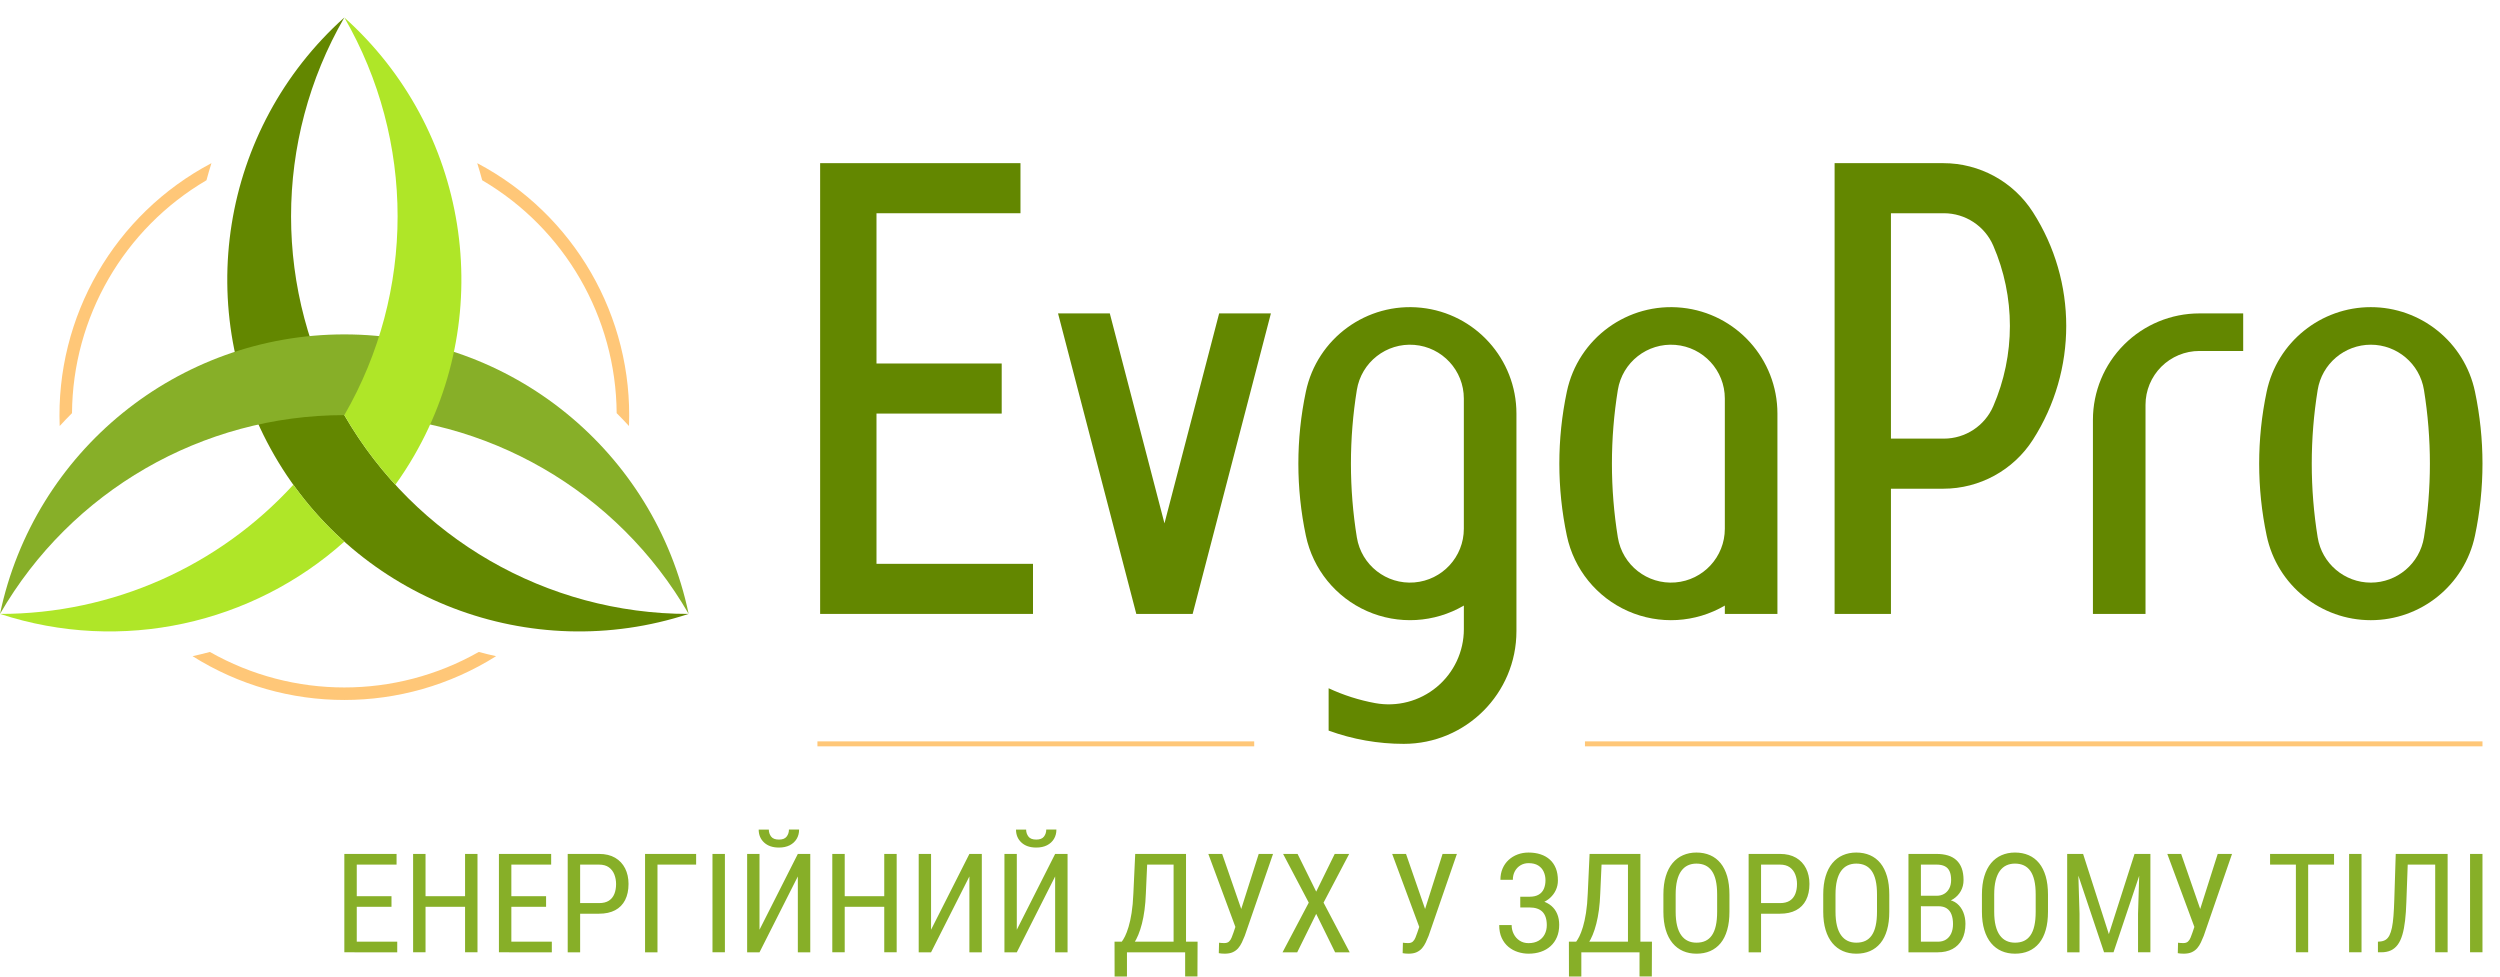
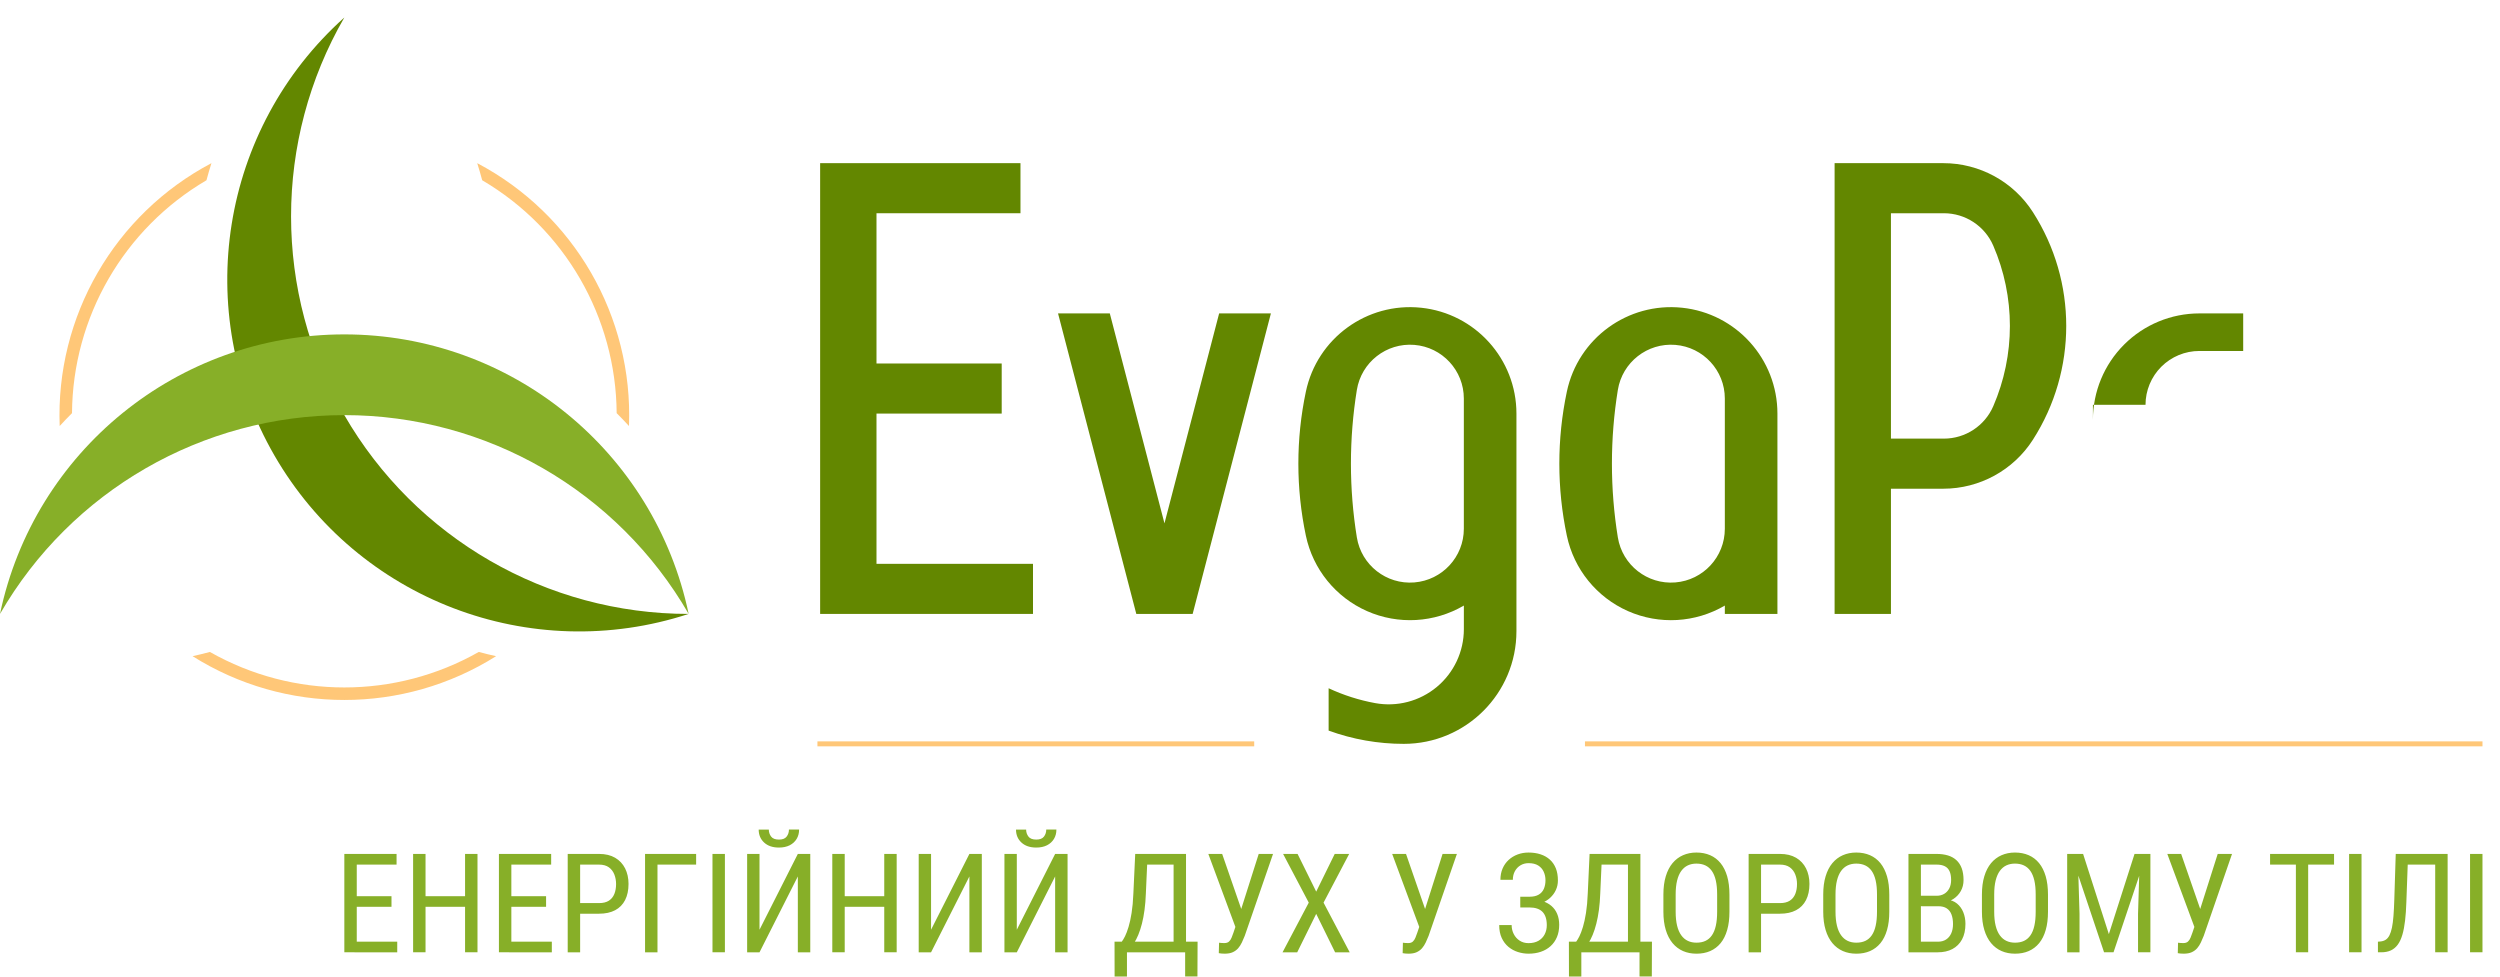
<svg xmlns="http://www.w3.org/2000/svg" id="Layer_1" x="0px" y="0px" width="285.465px" height="111.505px" viewBox="0 0 285.465 111.505" xml:space="preserve">
-   <path fill-rule="evenodd" clip-rule="evenodd" fill="#638700" d="M277.46,52.944c0-2.814-0.226-5.629-0.677-8.417 c-0.485-3-3.078-5.168-6.069-5.166c-2.99-0.002-5.583,2.167-6.068,5.166c-0.451,2.788-0.676,5.602-0.676,8.417 s0.225,5.629,0.676,8.416c0.485,3,3.078,5.169,6.068,5.167c2.991,0.002,5.584-2.167,6.069-5.167 C277.234,58.573,277.46,55.758,277.46,52.944 M257.965,52.944c0-2.758,0.286-5.517,0.859-8.23c1.197-5.672,6.207-9.646,11.89-9.642 c5.685-0.004,10.693,3.97,11.892,9.642c0.572,2.713,0.859,5.472,0.859,8.23s-0.287,5.517-0.859,8.229 c-1.198,5.673-6.207,9.647-11.892,9.643c-5.683,0.005-10.692-3.97-11.89-9.643C258.251,58.46,257.965,55.702,257.965,52.944z" />
  <polygon fill-rule="evenodd" clip-rule="evenodd" fill="#638700" points="116.524,18.63 116.524,24.349 100.083,24.349  100.083,41.506 114.38,41.506 114.38,47.225 100.083,47.225 100.083,64.382 117.954,64.382 117.954,70.101 93.648,70.101  93.648,18.63 " />
  <polygon fill-rule="evenodd" clip-rule="evenodd" fill="#638700" points="139.209,35.787 145.119,35.787 136.184,70.101  129.75,70.101 120.813,35.787 126.724,35.787 132.966,59.76 " />
  <path fill-rule="evenodd" clip-rule="evenodd" fill="#638700" d="M161.495,39.381c3.194,0.256,5.655,2.923,5.655,6.128v14.869 c0,3.205-2.462,5.872-5.655,6.128c-3.194,0.257-6.05-1.983-6.562-5.146c-0.901-5.574-0.901-11.257,0-16.832 C155.445,41.364,158.301,39.125,161.495,39.381 M162.265,35.138c6.189,0.646,10.891,5.864,10.891,12.087v24.846 c0,7.106-5.761,12.867-12.868,12.867c-2.926,0-5.829-0.512-8.578-1.514v-4.836c1.69,0.788,3.474,1.358,5.308,1.696 c2.506,0.462,5.086-0.214,7.044-1.843c1.958-1.63,3.09-4.046,3.09-6.593v-2.703c-3.37,1.977-7.486,2.212-11.061,0.633 c-3.574-1.58-6.171-4.781-6.978-8.604c-1.146-5.427-1.146-11.034,0-16.46C150.397,38.625,156.075,34.492,162.265,35.138z" />
  <path fill-rule="evenodd" clip-rule="evenodd" fill="#638700" d="M191.297,39.381c3.193,0.256,5.655,2.923,5.655,6.128v14.869 c0,3.205-2.462,5.872-5.655,6.128c-3.194,0.257-6.05-1.983-6.562-5.146c-0.901-5.574-0.901-11.257,0-16.832 C185.247,41.364,188.103,39.125,191.297,39.381 M192.066,35.138c6.189,0.646,10.891,5.864,10.891,12.087v22.876h-6.005v-0.955 c-3.371,1.977-7.486,2.212-11.061,0.633c-3.574-1.58-6.171-4.781-6.978-8.604c-1.146-5.427-1.146-11.034,0-16.46 C180.199,38.625,185.877,34.492,192.066,35.138z" />
  <path fill-rule="evenodd" clip-rule="evenodd" fill="#638700" d="M227.606,28.057c1.251,2.892,1.896,6.009,1.896,9.16 s-0.646,6.268-1.896,9.16c-0.973,2.25-3.19,3.708-5.643,3.708h-6.044V24.349h6.044C224.416,24.349,226.634,25.806,227.606,28.057  M221.9,18.63c4.144,0,8.002,2.111,10.235,5.601c5.067,7.916,5.067,18.056,0,25.972c-2.233,3.49-6.092,5.601-10.235,5.601h-5.98 v14.297h-6.434V18.63H221.9z" />
-   <path fill-rule="evenodd" clip-rule="evenodd" fill="#638700" d="M242.543,39.347c2.279-2.279,5.37-3.56,8.593-3.56h5.005v4.289 h-5.005c-1.63,0-3.194,0.648-4.347,1.801c-1.153,1.153-1.801,2.717-1.801,4.347v23.877h-6.005V47.94 C238.983,44.717,240.264,41.625,242.543,39.347" />
+   <path fill-rule="evenodd" clip-rule="evenodd" fill="#638700" d="M242.543,39.347c2.279-2.279,5.37-3.56,8.593-3.56h5.005v4.289 h-5.005c-1.63,0-3.194,0.648-4.347,1.801c-1.153,1.153-1.801,2.717-1.801,4.347h-6.005V47.94 C238.983,44.717,240.264,41.625,242.543,39.347" />
  <path fill-rule="evenodd" clip-rule="evenodd" fill="#638700" d="M39.318,2c-8.11,14.047-8.11,31.354,0,45.401 c8.11,14.047,23.098,22.7,39.318,22.7c-18.061,5.917-37.797-1.632-47.3-18.091C21.833,35.55,25.163,14.683,39.318,2" />
  <path fill-rule="evenodd" clip-rule="evenodd" fill="#87AF28" d="M0,70.101c8.11-14.047,23.098-22.7,39.318-22.7 s31.208,8.653,39.318,22.7c-3.906-18.6-20.312-31.918-39.318-31.918S3.906,51.501,0,70.101" />
-   <path fill-rule="evenodd" clip-rule="evenodd" fill="#AFE628" d="M33.493,55.351c-8.5,9.288-20.607,14.75-33.493,14.75 c13.932,4.563,28.859,1.114,39.318-8.255C37.172,59.924,35.215,57.753,33.493,55.351 M39.318,2c8.11,14.047,8.11,31.354,0,45.401 c1.667,2.888,3.626,5.547,5.825,7.95c0.767-1.069,1.489-2.183,2.158-3.341C56.804,35.55,53.473,14.683,39.318,2z" />
  <path fill-rule="evenodd" clip-rule="evenodd" fill="#FFC778" d="M23.964,74.443c9.522,5.406,21.186,5.406,30.707,0 c0.655,0.177,1.313,0.338,1.976,0.484c-10.591,6.667-24.068,6.667-34.659,0C22.651,74.781,23.31,74.62,23.964,74.443 M54.492,18.63 C65.562,24.468,72.3,36.14,71.821,48.645c-0.458-0.5-0.927-0.99-1.407-1.469c-0.079-10.949-5.911-21.05-15.354-26.593 C54.886,19.928,54.696,19.276,54.492,18.63z M23.576,20.583C14.133,26.126,8.301,36.227,8.222,47.176 c-0.48,0.479-0.949,0.969-1.407,1.469c-0.479-12.505,6.26-24.177,17.33-30.015C23.94,19.276,23.75,19.928,23.576,20.583z" />
  <path fill="#87AF28" d="M283.464,97.506v11.233h-1.419V97.506H283.464z M273.56,97.506h1.412l-0.2,5.501 c-0.026,0.793-0.074,1.498-0.147,2.117c-0.071,0.622-0.174,1.159-0.309,1.614c-0.134,0.456-0.308,0.83-0.523,1.125 c-0.217,0.297-0.479,0.516-0.79,0.661c-0.312,0.145-0.683,0.215-1.109,0.215h-0.368v-1.211l0.269-0.023 c0.237-0.021,0.442-0.084,0.613-0.195c0.174-0.11,0.316-0.279,0.432-0.506c0.116-0.226,0.211-0.521,0.287-0.879 c0.074-0.36,0.132-0.803,0.172-1.325c0.042-0.521,0.073-1.132,0.095-1.833L273.56,97.506z M279.485,97.506v11.233h-1.42V97.506 H279.485z M278.234,97.506v1.219h-4.195v-1.219H278.234z M269.654,97.506v11.233h-1.419V97.506H269.654z M266.516,97.506v1.219 h-7.305v-1.219H266.516z M263.561,97.506v11.233h-1.403V97.506H263.561z M249.056,97.506l2.423,6.994l0.332,1.383l-1.195,0.092 l-3.14-8.469H249.056z M250.847,105.011l2.384-7.505h1.635l-3.231,9.356c-0.103,0.261-0.213,0.516-0.329,0.758 c-0.115,0.245-0.255,0.461-0.418,0.653c-0.166,0.189-0.372,0.343-0.619,0.456c-0.248,0.113-0.556,0.168-0.925,0.168 c-0.112,0-0.244-0.005-0.39-0.018c-0.147-0.014-0.242-0.029-0.281-0.043l0.028-1.19c0.048,0.011,0.146,0.021,0.29,0.029 c0.147,0.008,0.25,0.011,0.313,0.011c0.231,0,0.411-0.058,0.537-0.177c0.124-0.118,0.224-0.269,0.295-0.453 c0.074-0.182,0.143-0.368,0.208-0.558L250.847,105.011z M244.342,97.506h1.204v11.233h-1.412v-4.382L244.342,97.506z  M236.042,97.506h1.203l0.208,6.852v4.382h-1.411V97.506z M236.489,97.506h1.372l2.941,9.159l2.932-9.159h1.371l-3.771,11.233h-1.08 L236.489,97.506z M232.447,104.103v-1.967c0-0.619-0.05-1.151-0.153-1.597c-0.103-0.444-0.255-0.809-0.455-1.093 c-0.2-0.281-0.447-0.492-0.74-0.629c-0.295-0.138-0.635-0.206-1.019-0.206c-0.366,0-0.693,0.068-0.985,0.206 c-0.289,0.137-0.537,0.348-0.742,0.629c-0.208,0.284-0.366,0.648-0.477,1.093c-0.111,0.445-0.166,0.978-0.166,1.597v1.967 c0,0.624,0.055,1.158,0.166,1.604c0.11,0.445,0.271,0.812,0.479,1.096c0.208,0.287,0.459,0.498,0.754,0.635 c0.292,0.137,0.618,0.202,0.979,0.202c0.384,0,0.727-0.065,1.021-0.202s0.542-0.348,0.74-0.635c0.197-0.284,0.348-0.65,0.447-1.096 C232.397,105.261,232.447,104.727,232.447,104.103z M233.851,102.152v1.951c0,0.793-0.084,1.49-0.258,2.088 c-0.171,0.601-0.421,1.101-0.751,1.504c-0.329,0.4-0.727,0.7-1.19,0.903c-0.461,0.2-0.984,0.3-1.563,0.3 c-0.562,0-1.074-0.1-1.535-0.3c-0.464-0.203-0.861-0.503-1.196-0.903c-0.334-0.403-0.595-0.903-0.776-1.504 c-0.182-0.598-0.274-1.295-0.274-2.088v-1.951c0-0.793,0.09-1.491,0.271-2.089c0.179-0.601,0.438-1.101,0.771-1.503 c0.335-0.4,0.732-0.703,1.195-0.906c0.464-0.203,0.975-0.306,1.536-0.306c0.579,0,1.104,0.103,1.569,0.306s0.861,0.506,1.188,0.906 c0.326,0.402,0.576,0.902,0.753,1.503C233.764,100.661,233.851,101.359,233.851,102.152z M221.269,108.74h-2.815l0.827-1.211h1.988 c0.371,0,0.685-0.081,0.942-0.247s0.453-0.398,0.59-0.7c0.137-0.301,0.206-0.659,0.206-1.069c0-0.419-0.059-0.78-0.172-1.083 s-0.292-0.537-0.539-0.703c-0.248-0.166-0.572-0.247-0.973-0.247h-1.827l0.016-1.196h2.468l0.316,0.433 c0.463,0.047,0.853,0.2,1.169,0.458c0.315,0.261,0.556,0.593,0.716,0.993c0.163,0.402,0.245,0.845,0.245,1.329 c0,0.701-0.132,1.291-0.39,1.772c-0.261,0.482-0.627,0.849-1.101,1.099C222.464,108.617,221.908,108.74,221.269,108.74z  M221.323,103.479h-2.283l-0.016-1.196h2.123c0.318,0,0.6-0.07,0.848-0.216c0.248-0.145,0.439-0.35,0.582-0.618 c0.142-0.271,0.213-0.593,0.213-0.967c0-0.411-0.061-0.748-0.182-1.006c-0.121-0.259-0.303-0.45-0.548-0.569 c-0.244-0.121-0.555-0.182-0.93-0.182h-1.79v10.015h-1.42V97.506h3.21c0.482,0,0.914,0.058,1.296,0.174 c0.38,0.115,0.703,0.295,0.97,0.54c0.263,0.242,0.466,0.553,0.605,0.927c0.137,0.376,0.208,0.824,0.208,1.348 c0,0.464-0.105,0.88-0.313,1.254c-0.208,0.371-0.498,0.677-0.869,0.914c-0.368,0.234-0.795,0.387-1.28,0.453L221.323,103.479z  M214.327,104.103v-1.967c0-0.619-0.051-1.151-0.153-1.597c-0.103-0.444-0.255-0.809-0.455-1.093c-0.2-0.281-0.448-0.492-0.74-0.629 c-0.295-0.138-0.635-0.206-1.02-0.206c-0.365,0-0.692,0.068-0.984,0.206c-0.29,0.137-0.538,0.348-0.743,0.629 c-0.208,0.284-0.366,0.648-0.477,1.093c-0.11,0.445-0.166,0.978-0.166,1.597v1.967c0,0.624,0.056,1.158,0.166,1.604 s0.271,0.812,0.479,1.096c0.208,0.287,0.458,0.498,0.753,0.635c0.292,0.137,0.619,0.202,0.979,0.202 c0.385,0,0.728-0.065,1.022-0.202s0.542-0.348,0.739-0.635c0.198-0.284,0.348-0.65,0.448-1.096 C214.276,105.261,214.327,104.727,214.327,104.103z M215.73,102.152v1.951c0,0.793-0.084,1.49-0.258,2.088 c-0.172,0.601-0.422,1.101-0.751,1.504c-0.329,0.4-0.727,0.7-1.19,0.903c-0.461,0.2-0.984,0.3-1.564,0.3 c-0.561,0-1.074-0.1-1.535-0.3c-0.463-0.203-0.861-0.503-1.195-0.903c-0.335-0.403-0.596-0.903-0.777-1.504 c-0.182-0.598-0.273-1.295-0.273-2.088v-1.951c0-0.793,0.09-1.491,0.271-2.089c0.179-0.601,0.437-1.101,0.771-1.503 c0.334-0.4,0.732-0.703,1.195-0.906c0.464-0.203,0.975-0.306,1.535-0.306c0.58,0,1.104,0.103,1.569,0.306 c0.467,0.203,0.861,0.506,1.188,0.906c0.326,0.402,0.576,0.902,0.753,1.503C215.644,100.661,215.73,101.359,215.73,102.152z  M203.248,104.332h-2.452v-1.211h2.452c0.463,0,0.837-0.092,1.124-0.276c0.285-0.188,0.492-0.442,0.624-0.771 s0.198-0.706,0.198-1.127c0-0.385-0.066-0.748-0.198-1.088s-0.339-0.614-0.624-0.822c-0.287-0.207-0.661-0.311-1.124-0.311h-2.16 v10.015h-1.419V97.506h3.579c0.727,0,1.338,0.147,1.838,0.439c0.498,0.293,0.877,0.698,1.138,1.214 c0.258,0.517,0.39,1.109,0.39,1.77c0,0.722-0.132,1.336-0.39,1.844c-0.261,0.511-0.64,0.898-1.138,1.161 C204.586,104.2,203.975,104.332,203.248,104.332z M196.074,104.103v-1.967c0-0.619-0.05-1.151-0.152-1.597 c-0.103-0.444-0.256-0.809-0.456-1.093c-0.2-0.281-0.447-0.492-0.739-0.629c-0.295-0.138-0.635-0.206-1.02-0.206 c-0.366,0-0.692,0.068-0.984,0.206c-0.29,0.137-0.538,0.348-0.743,0.629c-0.208,0.284-0.366,0.648-0.477,1.093 c-0.11,0.445-0.166,0.978-0.166,1.597v1.967c0,0.624,0.056,1.158,0.166,1.604s0.271,0.812,0.479,1.096 c0.208,0.287,0.458,0.498,0.753,0.635c0.292,0.137,0.618,0.202,0.979,0.202c0.385,0,0.727-0.065,1.021-0.202s0.543-0.348,0.74-0.635 c0.197-0.284,0.348-0.65,0.448-1.096C196.024,105.261,196.074,104.727,196.074,104.103z M197.479,102.152v1.951 c0,0.793-0.085,1.49-0.259,2.088c-0.171,0.601-0.421,1.101-0.75,1.504c-0.329,0.4-0.727,0.7-1.19,0.903 c-0.461,0.2-0.985,0.3-1.564,0.3c-0.561,0-1.074-0.1-1.535-0.3c-0.464-0.203-0.861-0.503-1.195-0.903 c-0.335-0.403-0.596-0.903-0.777-1.504c-0.182-0.598-0.273-1.295-0.273-2.088v-1.951c0-0.793,0.089-1.491,0.271-2.089 c0.18-0.601,0.438-1.101,0.771-1.503c0.335-0.4,0.732-0.703,1.196-0.906c0.463-0.203,0.975-0.306,1.535-0.306 c0.579,0,1.104,0.103,1.569,0.306c0.467,0.203,0.861,0.506,1.188,0.906c0.327,0.402,0.577,0.902,0.754,1.503 C197.391,100.661,197.479,101.359,197.479,102.152z M181.509,97.506h1.42l-0.203,4.521c-0.023,0.68-0.076,1.306-0.152,1.878 c-0.077,0.573-0.177,1.098-0.298,1.571c-0.121,0.472-0.258,0.896-0.414,1.27c-0.152,0.372-0.32,0.692-0.5,0.964 c-0.179,0.269-0.371,0.49-0.571,0.664c-0.2,0.171-0.405,0.295-0.616,0.365h-0.595v-1.211h0.395c0.113-0.145,0.237-0.353,0.374-0.624 c0.134-0.273,0.269-0.627,0.4-1.062s0.247-0.966,0.348-1.593c0.1-0.63,0.169-1.369,0.202-2.223L181.509,97.506z M187.311,97.506 v11.233h-1.42V97.506H187.311z M186.067,97.506v1.219h-4.074v-1.219H186.067z M188.63,107.529l-0.016,3.969h-1.403v-3.969H188.63z  M180.566,107.529v3.977h-1.412l-0.008-3.977H180.566z M187.395,107.529v1.211h-7.044v-1.211H187.395z M173.593,102.689h1.096 c0.524,0,0.995,0.063,1.409,0.192c0.413,0.129,0.764,0.315,1.053,0.563c0.287,0.247,0.509,0.553,0.659,0.916 c0.152,0.361,0.229,0.777,0.229,1.246c0,0.526-0.087,0.992-0.258,1.397c-0.174,0.408-0.416,0.754-0.729,1.035 c-0.313,0.285-0.685,0.498-1.111,0.643c-0.427,0.146-0.896,0.216-1.403,0.216c-0.414,0-0.816-0.063-1.212-0.189 c-0.397-0.126-0.756-0.321-1.077-0.584c-0.321-0.267-0.579-0.604-0.771-1.017c-0.192-0.411-0.29-0.903-0.29-1.48h1.42 c0,0.377,0.082,0.719,0.242,1.032c0.163,0.316,0.387,0.566,0.677,0.753c0.287,0.188,0.624,0.282,1.012,0.282 c0.442,0,0.818-0.09,1.129-0.266c0.312-0.18,0.548-0.425,0.709-0.735c0.163-0.313,0.245-0.663,0.245-1.056 c0-0.345-0.045-0.646-0.129-0.9c-0.085-0.256-0.211-0.464-0.377-0.63c-0.169-0.166-0.374-0.287-0.619-0.366 c-0.242-0.081-0.526-0.121-0.851-0.121h-1.051V102.689z M174.688,103.344h-1.096v-0.95h1.051c0.438,0,0.787-0.079,1.057-0.24 c0.269-0.157,0.463-0.379,0.587-0.663c0.121-0.282,0.185-0.608,0.185-0.979c0-0.355-0.069-0.68-0.206-0.975 c-0.134-0.298-0.345-0.534-0.626-0.711c-0.285-0.177-0.651-0.266-1.104-0.266c-0.335,0-0.641,0.081-0.911,0.242 c-0.274,0.163-0.487,0.387-0.646,0.674c-0.155,0.284-0.234,0.613-0.234,0.984h-1.419c0-0.479,0.084-0.911,0.25-1.293 c0.168-0.384,0.397-0.711,0.695-0.981c0.294-0.27,0.637-0.478,1.024-0.622c0.39-0.145,0.803-0.216,1.24-0.216 c0.508,0,0.969,0.068,1.38,0.205c0.41,0.135,0.766,0.337,1.061,0.606c0.295,0.266,0.521,0.598,0.68,0.995 c0.155,0.395,0.234,0.855,0.234,1.38c0,0.387-0.076,0.748-0.231,1.088s-0.374,0.637-0.656,0.895 c-0.281,0.259-0.618,0.459-1.011,0.606C175.603,103.271,175.168,103.344,174.688,103.344z M160.547,97.506l2.423,6.994l0.332,1.383 l-1.195,0.092l-3.14-8.469H160.547z M162.338,105.011l2.383-7.505h1.636l-3.231,9.356c-0.103,0.261-0.213,0.516-0.329,0.758 c-0.116,0.245-0.255,0.461-0.419,0.653c-0.165,0.189-0.371,0.343-0.618,0.456c-0.248,0.113-0.556,0.168-0.925,0.168 c-0.113,0-0.245-0.005-0.39-0.018c-0.147-0.014-0.242-0.029-0.282-0.043l0.029-1.19c0.048,0.011,0.145,0.021,0.29,0.029 c0.147,0.008,0.25,0.011,0.313,0.011c0.231,0,0.41-0.058,0.537-0.177c0.124-0.118,0.224-0.269,0.295-0.453 c0.074-0.182,0.142-0.368,0.208-0.558L162.338,105.011z M148.165,97.506l2.128,4.306l2.114-4.306h1.651l-2.926,5.562l2.986,5.672 h-1.667l-2.159-4.39l-2.168,4.39h-1.675l2.994-5.672l-2.931-5.562H148.165z M139.554,97.506l2.422,6.994l0.332,1.383l-1.195,0.092 l-3.139-8.469H139.554z M141.344,105.011l2.383-7.505h1.636l-3.231,9.356c-0.103,0.261-0.214,0.516-0.329,0.758 c-0.116,0.245-0.256,0.461-0.419,0.653c-0.166,0.189-0.371,0.343-0.619,0.456c-0.247,0.113-0.556,0.168-0.924,0.168 c-0.113,0-0.245-0.005-0.389-0.018c-0.148-0.014-0.243-0.029-0.282-0.043l0.029-1.19c0.047,0.011,0.145,0.021,0.29,0.029 c0.147,0.008,0.25,0.011,0.313,0.011c0.232,0,0.411-0.058,0.538-0.177c0.124-0.118,0.224-0.269,0.295-0.453 c0.074-0.182,0.142-0.368,0.208-0.558L141.344,105.011z M129.625,97.506h1.419l-0.203,4.521c-0.024,0.68-0.076,1.306-0.153,1.878 c-0.076,0.573-0.176,1.098-0.297,1.571c-0.122,0.472-0.258,0.896-0.414,1.27c-0.153,0.372-0.321,0.692-0.5,0.964 c-0.179,0.269-0.371,0.49-0.571,0.664c-0.2,0.171-0.406,0.295-0.616,0.365h-0.595v-1.211h0.395c0.113-0.145,0.237-0.353,0.374-0.624 c0.134-0.273,0.269-0.627,0.4-1.062c0.132-0.435,0.248-0.966,0.348-1.593c0.1-0.63,0.168-1.369,0.203-2.223L129.625,97.506z  M135.427,97.506v11.233h-1.419V97.506H135.427z M134.184,97.506v1.219h-4.074v-1.219H134.184z M136.747,107.529l-0.016,3.969 h-1.404v-3.969H136.747z M128.683,107.529v3.977h-1.411l-0.008-3.977H128.683z M135.511,107.529v1.211h-7.044v-1.211H135.511z  M119.468,94.725h1.159c0,0.4-0.092,0.756-0.279,1.066c-0.185,0.309-0.45,0.551-0.793,0.728c-0.345,0.173-0.753,0.261-1.227,0.261 c-0.716,0-1.28-0.192-1.693-0.574c-0.413-0.382-0.621-0.875-0.621-1.48h1.156c0,0.303,0.09,0.569,0.264,0.798 c0.173,0.232,0.474,0.345,0.895,0.345c0.411,0,0.703-0.112,0.88-0.345C119.382,95.294,119.468,95.028,119.468,94.725z  M116.105,106.162l4.377-8.655h1.419v11.233h-1.419v-8.663l-4.377,8.663h-1.412V97.506h1.412V106.162z M106.314,106.162l4.377-8.655 h1.419v11.233h-1.419v-8.663l-4.377,8.663h-1.411V97.506h1.411V106.162z M102.388,97.506v11.233h-1.419V97.506H102.388z  M96.455,97.506v11.233h-1.419V97.506H96.455z M101.129,102.331v1.211h-4.867v-1.211H101.129z M90.087,94.725h1.159 c0,0.4-0.092,0.756-0.279,1.066c-0.185,0.309-0.451,0.551-0.793,0.728c-0.345,0.173-0.753,0.261-1.227,0.261 c-0.716,0-1.28-0.192-1.693-0.574s-0.622-0.875-0.622-1.48h1.156c0,0.303,0.089,0.569,0.263,0.798 c0.174,0.232,0.474,0.345,0.896,0.345c0.411,0,0.703-0.112,0.879-0.345C90,95.294,90.087,95.028,90.087,94.725z M86.725,106.162 l4.376-8.655h1.42v11.233h-1.42v-8.663l-4.376,8.663h-1.412V97.506h1.412V106.162z M82.774,97.506v11.233h-1.419V97.506H82.774z  M79.488,97.506v1.219h-4.413v10.015h-1.419V97.506H79.488z M68.401,104.332H65.95v-1.211h2.452c0.463,0,0.837-0.092,1.125-0.276 c0.284-0.188,0.492-0.442,0.624-0.771s0.197-0.706,0.197-1.127c0-0.385-0.065-0.748-0.197-1.088s-0.34-0.614-0.624-0.822 c-0.287-0.207-0.661-0.311-1.125-0.311h-2.159v10.015h-1.419V97.506h3.579c0.727,0,1.338,0.147,1.838,0.439 c0.498,0.293,0.877,0.698,1.138,1.214c0.258,0.517,0.39,1.109,0.39,1.77c0,0.722-0.132,1.336-0.39,1.844 c-0.261,0.511-0.64,0.898-1.138,1.161C69.739,104.2,69.128,104.332,68.401,104.332z M62.935,97.506v1.219h-4.801v-1.219H62.935z  M62.355,102.331v1.211h-4.221v-1.211H62.355z M58.389,97.506v11.233H56.97V97.506H58.389z M63.011,107.529v1.211h-4.877v-1.211 H63.011z M54.523,97.506v11.233h-1.419V97.506H54.523z M48.59,97.506v11.233h-1.419V97.506H48.59z M53.264,102.331v1.211h-4.866 v-1.211H53.264z M45.283,97.506v1.219h-4.801v-1.219H45.283z M44.703,102.331v1.211h-4.221v-1.211H44.703z M40.737,97.506v11.233 h-1.419V97.506H40.737z M45.359,107.529v1.211h-4.877v-1.211H45.359z" />
  <line fill="none" stroke="#FFC778" stroke-width="0.567" stroke-miterlimit="22.926" x1="143.213" y1="84.938" x2="93.339" y2="84.938" />
  <line fill="none" stroke="#FFC778" stroke-width="0.567" stroke-miterlimit="22.926" x1="283.465" y1="84.938" x2="180.98" y2="84.938" />
</svg>